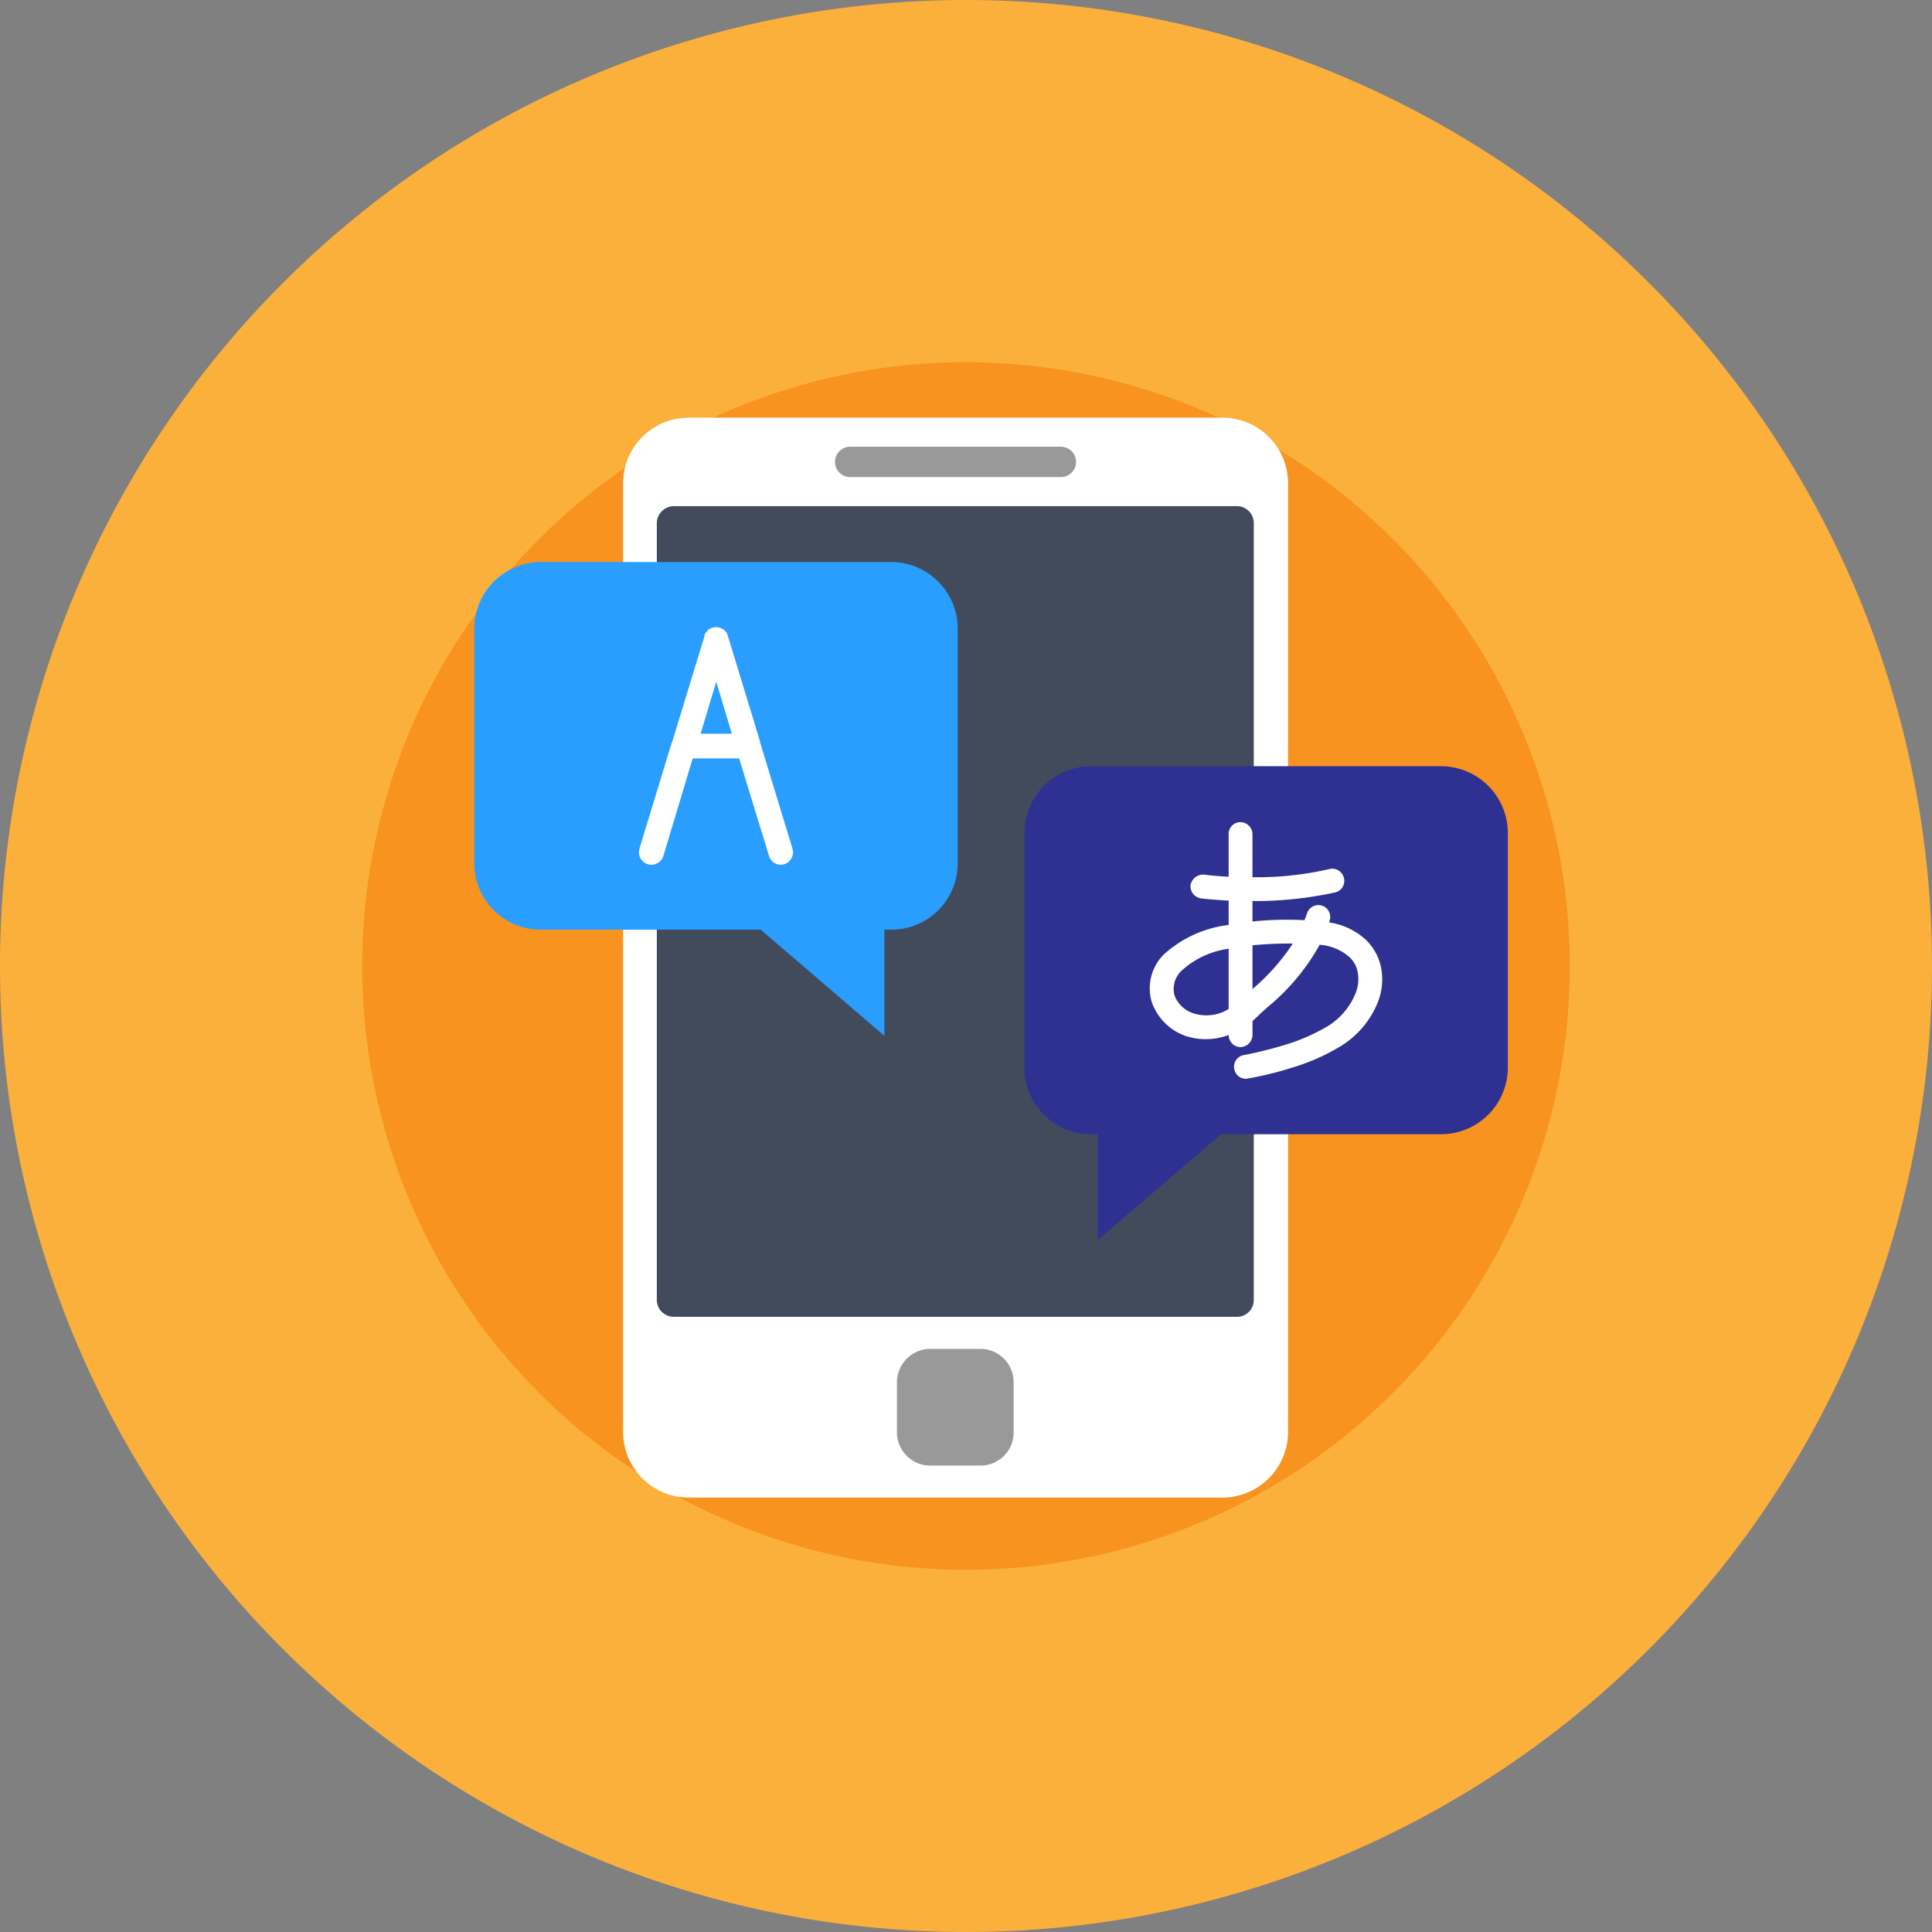
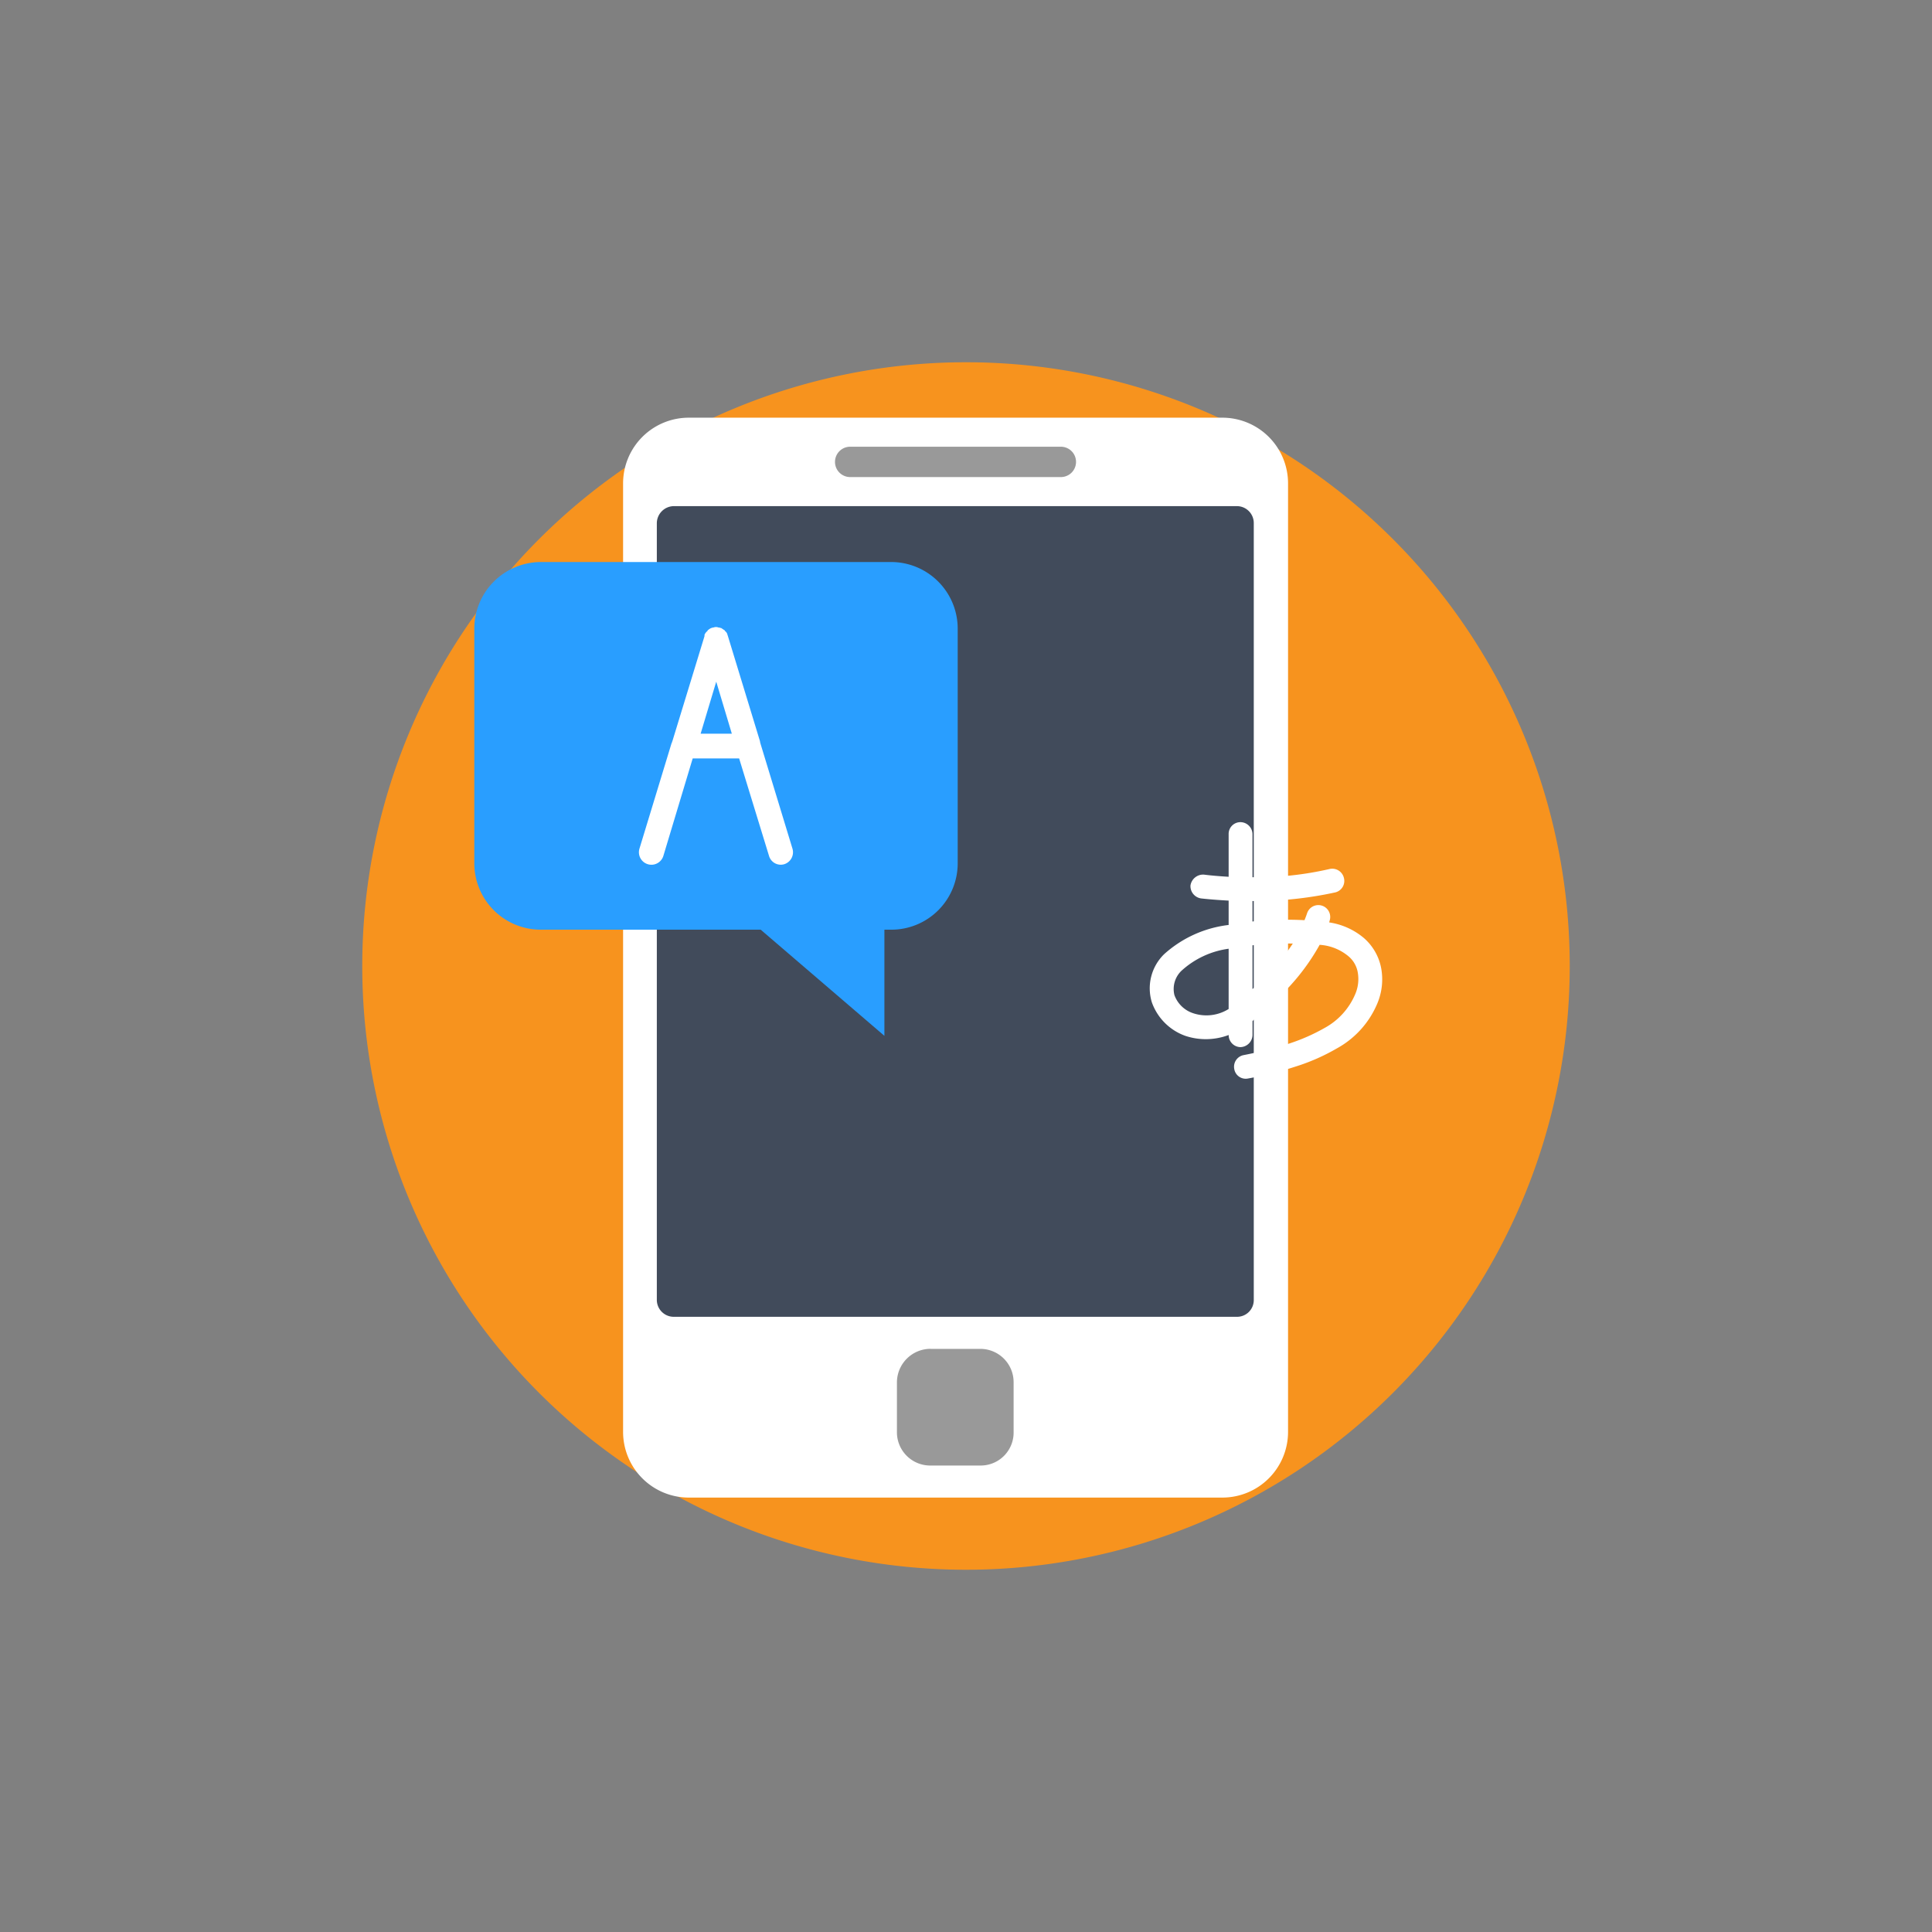
<svg xmlns="http://www.w3.org/2000/svg" id="Groupe_404" data-name="Groupe 404" width="104" height="104" viewBox="0 0 104 104">
  <rect x="0" y="0" width="104" height="104" fill="#808080" stroke="none" />
  <defs>
    <clipPath id="clip-path">
      <rect id="Rectangle_236" data-name="Rectangle 236" width="104" height="104" fill="none" />
    </clipPath>
  </defs>
  <g id="Groupe_403" data-name="Groupe 403" clip-path="url(#clip-path)">
-     <path id="Tracé_1479" data-name="Tracé 1479" d="M0,52A52,52,0,1,0,52,0,52,52,0,0,0,0,52" fill="#fbb03b" />
    <path id="Tracé_1480" data-name="Tracé 1480" d="M87.5,55A32.5,32.5,0,1,1,55,22.5,32.5,32.5,0,0,1,87.5,55" transform="translate(-3 -3)" fill="#f7931e" />
    <path id="Tracé_1481" data-name="Tracé 1481" d="M42.22,25.943H70.971a3.536,3.536,0,0,1,3.524,3.524V80.55a3.536,3.536,0,0,1-3.524,3.524H42.22A3.536,3.536,0,0,1,38.7,80.55V29.467a3.536,3.536,0,0,1,3.524-3.524" transform="translate(-5.159 -3.459)" fill="#fff" fill-rule="evenodd" />
    <path id="Tracé_1482" data-name="Tracé 1482" d="M41.707,31.436H72.021a.911.911,0,0,1,.909.91V74.165a.9.9,0,0,1-.909.91H41.707a.912.912,0,0,1-.911-.91V32.346a.927.927,0,0,1,.911-.91" transform="translate(-5.439 -4.191)" fill="#414b5b" fill-rule="evenodd" />
    <path id="Tracé_1483" data-name="Tracé 1483" d="M52.68,27.747H64.021a.817.817,0,1,1,0,1.634H52.68a.817.817,0,1,1,0-1.634" transform="translate(-6.915 -3.7)" fill="#999" fill-rule="evenodd" />
    <path id="Tracé_1484" data-name="Tracé 1484" d="M57.511,83.781h2.707a1.793,1.793,0,0,1,1.774,1.8v2.707a1.773,1.773,0,0,1-1.774,1.773H57.511a1.792,1.792,0,0,1-1.8-1.773V85.578a1.813,1.813,0,0,1,1.8-1.8" transform="translate(-7.429 -11.171)" fill="#999" fill-rule="evenodd" />
    <path id="Tracé_1485" data-name="Tracé 1485" d="M33.054,34.909H51.91a3.586,3.586,0,0,1,3.571,3.571V51.128A3.571,3.571,0,0,1,51.91,54.7H33.054a3.576,3.576,0,0,1-3.594-3.571V38.48a3.591,3.591,0,0,1,3.594-3.571" transform="translate(-3.928 -4.655)" fill="#299eff" fill-rule="evenodd" />
    <path id="Tracé_1486" data-name="Tracé 1486" d="M44.108,55.05,53.489,63.1V55.447Z" transform="translate(-5.881 -7.34)" fill="#299eff" fill-rule="evenodd" />
-     <path id="Tracé_1487" data-name="Tracé 1487" d="M86.057,47.592H67.2a3.59,3.59,0,0,0-3.57,3.594V63.834A3.585,3.585,0,0,0,67.2,67.4H86.057a3.591,3.591,0,0,0,3.594-3.571V51.186a3.6,3.6,0,0,0-3.594-3.594" transform="translate(-8.484 -6.346)" fill="#2e3192" fill-rule="evenodd" />
-     <path id="Tracé_1488" data-name="Tracé 1488" d="M77.562,67.733,68.18,75.784V68.153Z" transform="translate(-9.091 -9.031)" fill="#2e3192" fill-rule="evenodd" />
    <path id="Tracé_1489" data-name="Tracé 1489" d="M41,51.27a.672.672,0,0,1-1.284-.4L41.442,45.2c.023-.023.023-.07.047-.117l1.727-5.647v-.07a.507.507,0,0,1,.163-.21v-.023a.817.817,0,0,1,.211-.14.086.086,0,0,0,.07-.023h.069c.023-.023.047-.023.094-.023h.047a.086.086,0,0,1,.07.023h.069a.141.141,0,0,0,.094.023l.21.14v.023a.336.336,0,0,1,.14.21c0,.023.023.047.023.07L46.2,45.086a1.048,1.048,0,0,0,.023.117l1.727,5.671a.674.674,0,0,1-.444.84.658.658,0,0,1-.816-.443l-1.61-5.251h-2.5Zm2.847-9.382-.84,2.8h1.68Z" transform="translate(-5.292 -5.193)" fill="#fff" />
    <path id="Tracé_1490" data-name="Tracé 1490" d="M75.659,51.719a.633.633,0,0,1,.63-.653.652.652,0,0,1,.653.653v2.311a17.375,17.375,0,0,0,4.154-.443.645.645,0,0,1,.77.49.635.635,0,0,1-.467.77,20.249,20.249,0,0,1-4.457.466v1.1a17.849,17.849,0,0,1,2.8-.07c.047-.117.094-.233.14-.374a.638.638,0,0,1,1.213.4l-.023.094a3.741,3.741,0,0,1,1.867.84,2.852,2.852,0,0,1,.933,1.634,3.337,3.337,0,0,1-.21,1.89,4.93,4.93,0,0,1-2.194,2.427,10.872,10.872,0,0,1-2.17.957,19.055,19.055,0,0,1-2.59.653.625.625,0,0,1-.747-.513.637.637,0,0,1,.513-.747A21.632,21.632,0,0,0,78.9,62.99a10.258,10.258,0,0,0,1.914-.84,3.719,3.719,0,0,0,1.657-1.82,2.055,2.055,0,0,0,.14-1.167,1.452,1.452,0,0,0-.513-.887,2.683,2.683,0,0,0-1.54-.607,11.658,11.658,0,0,1-2.754,3.313c-.186.164-.374.327-.56.514-.094.093-.21.186-.3.28v.747a.668.668,0,0,1-.653.653.648.648,0,0,1-.63-.653,3.492,3.492,0,0,1-2.334.046,2.974,2.974,0,0,1-1.8-1.8,2.566,2.566,0,0,1,.653-2.59A6.268,6.268,0,0,1,75.659,56.6V55.289c-.887-.047-1.47-.116-1.47-.116a.667.667,0,0,1-.584-.7.689.689,0,0,1,.724-.583s.514.07,1.33.116Zm1.284,5.975V60.05a11.453,11.453,0,0,0,2.17-2.45,20.055,20.055,0,0,0-2.17.094m-1.284,3.43V57.88a4.691,4.691,0,0,0-2.544,1.19,1.36,1.36,0,0,0-.374,1.307,1.6,1.6,0,0,0,1.027.98,2.256,2.256,0,0,0,1.89-.233" transform="translate(-9.521 -6.809)" fill="#fff" />
  </g>
</svg>